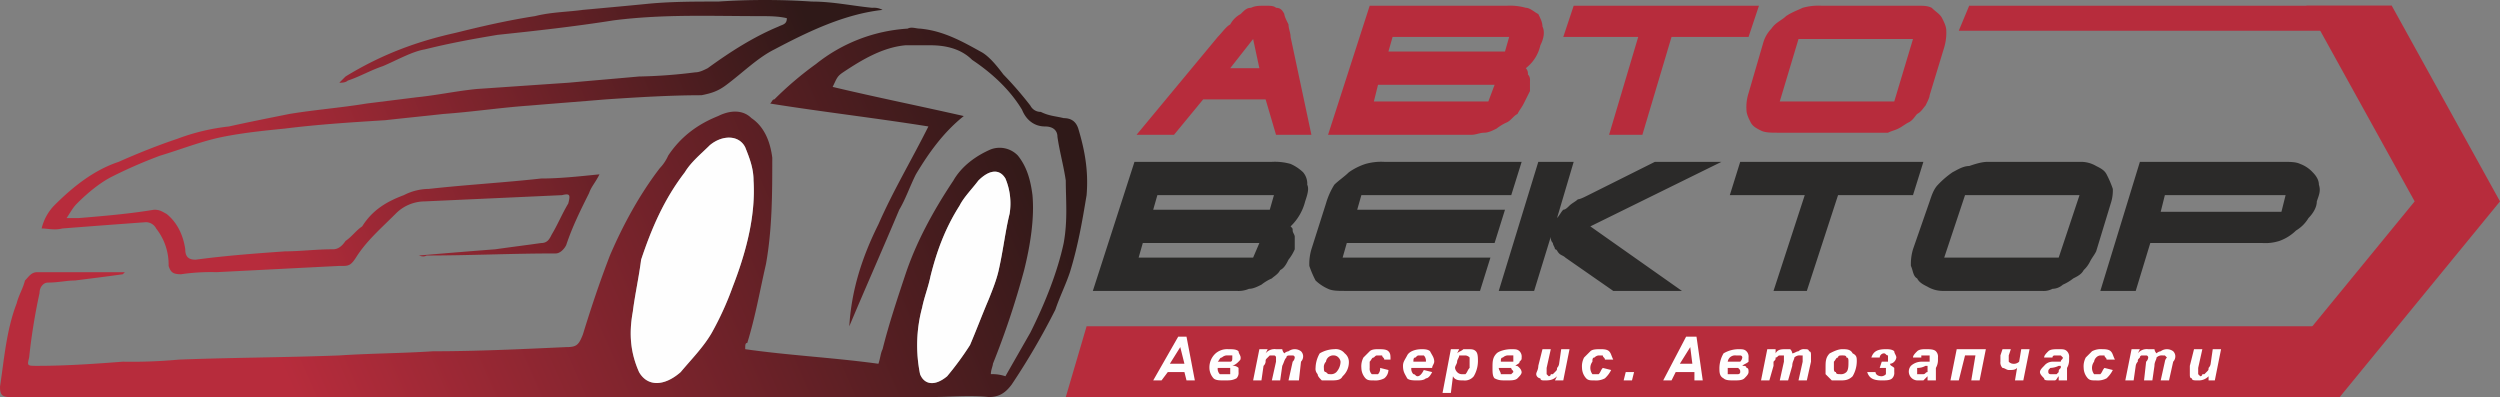
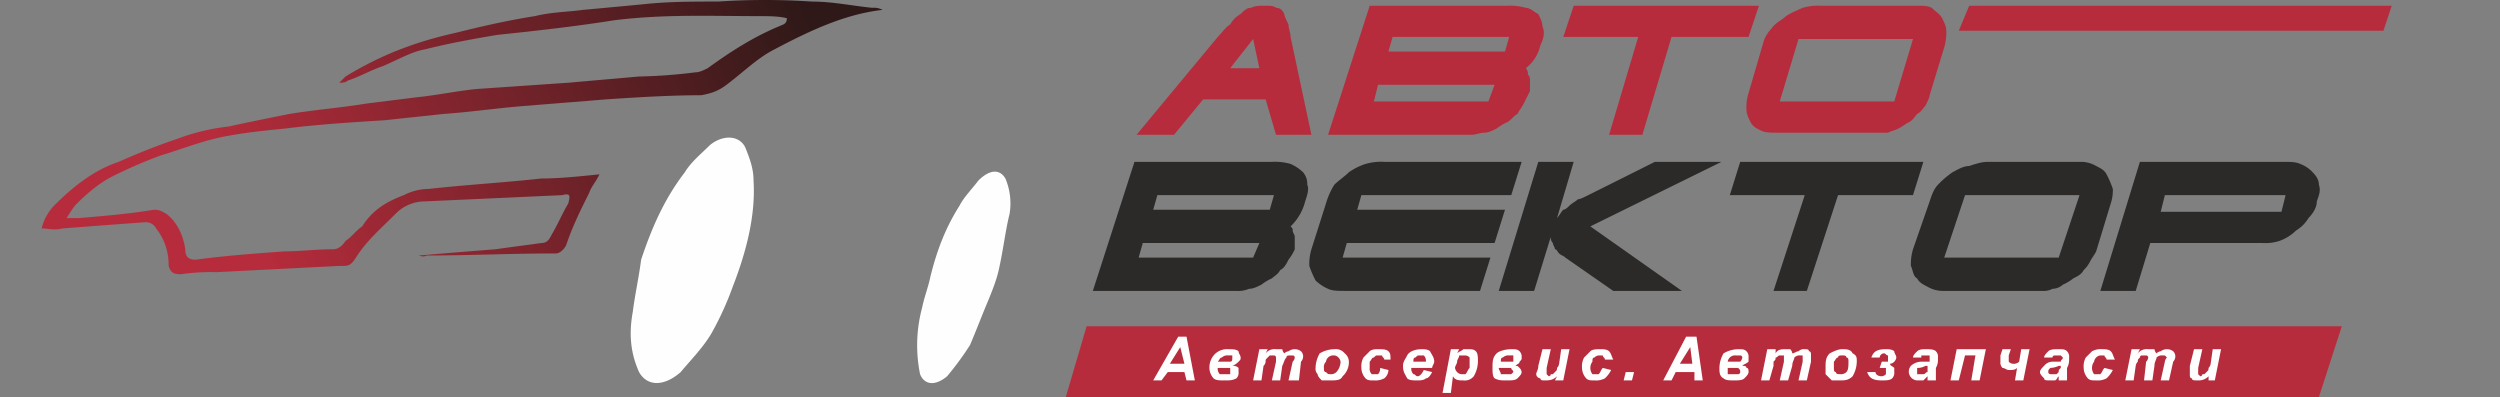
<svg xmlns="http://www.w3.org/2000/svg" xmlns:xlink="http://www.w3.org/1999/xlink" viewBox="0 0 1201 190.75">
  <rect x="0" y="0" width="1201" height="190.75" fill="#808080" stroke="none" />
  <defs>
    <style>.cls-1,.cls-2{fill:#b72c3c;}.cls-1,.cls-4,.cls-5,.cls-6{fill-rule:evenodd;}.cls-3{fill:#2b2a29;}.cls-4{fill:url(#linear-gradient);}.cls-5{fill:url(#linear-gradient-2);}.cls-6,.cls-7{fill:#fefefe;}</style>
    <linearGradient id="linear-gradient" x1="147.61" y1="349.07" x2="491.43" y2="499.55" gradientTransform="matrix(1, 0, 0, -1, 0, 553.5)" gradientUnits="userSpaceOnUse">
      <stop offset="0" stop-color="#b72c3c" />
      <stop offset="1" stop-color="#2f1918" />
    </linearGradient>
    <linearGradient id="linear-gradient-2" x1="121.67" y1="436.64" x2="385.99" y2="548.43" xlink:href="#linear-gradient" />
  </defs>
  <title>Asset 1</title>
  <g id="Layer_2" data-name="Layer 2">
    <g id="Layer_1-2" data-name="Layer 1">
      <g id="Слой_2">
        <g id="_1478886615728" data-name=" 1478886615728">
          <polygon class="cls-1" points="941 14.75 1145 14.75 1149 2.75 946 2.75 941 14.75" />
          <path class="cls-2" d="M564,64.75H546l39-47c2-2,4-5,6-6a12.05,12.05,0,0,1,5-5c2-2,3-3,5-3,2-1,4-1,7-1,2,0,4,0,5,1,2,0,3,1,4,3,0,1,1,3,2,5,0,2,1,4,1,6l10,47H613l-5-17H578Zm27-32h14l-3-14Zm133-30a27.69,27.69,0,0,1,9,1c2,0,4,2,6,3,1,2,2,4,2,6,1,2,1,5-1,9a19,19,0,0,1-7,11,3.67,3.67,0,0,1,1,3,3.67,3.67,0,0,1,1,3v5l-3,6c-1,2-2,3-3,5-2,1-3,3-5,4a21.86,21.86,0,0,0-5,3c-2,1-4,2-6,2s-4,1-6,1H638l20-62Zm-9,46,3-8H662l-2,8Zm8-24,2-7H669l-2,7Zm33-22h89l-5,15H803l-14,47H773l14-47H751Zm119,0h46c3,0,5,0,7,1,2,2,4,3,5,5s2,4,2,6a24.85,24.85,0,0,1-1,8l-7,23c0,1-1,3-2,5-1,1-2,3-4,4-1,1-2,3-4,4s-3,2-5,3-3,1-5,2H854c-3,0-6,0-8-1s-4-2-5-4-2-4-2-6a22,22,0,0,1,1-8l7-24a16.12,16.12,0,0,1,4-7c2-3,5-4,7-6,3-2,6-3,8-4A27.69,27.69,0,0,1,875,2.75Zm44,16H864l-9,30h55Z" />
          <path class="cls-3" d="M611,77.75a27.69,27.69,0,0,1,9,1,20.92,20.92,0,0,1,6,4,8.45,8.45,0,0,1,2,6c1,2,0,5-1,8a25.15,25.15,0,0,1-7,12c1,1,1,1,1,2s1,2,1,3v6a21.86,21.86,0,0,1-3,5c-1,2-2,4-4,5-1,2-3,3-4,4a21.86,21.86,0,0,0-5,3c-2,1-4,2-6,2a12.68,12.68,0,0,1-6,1H525l20-62Zm-9,46,3-7H549l-2,7Zm8-23,2-7H556l-2,7Zm55-23h66l-5,16H654l-2,7h71l-5,16H647l-2,7h71l-5,16H646c-3,0-6,0-8-1a20.92,20.92,0,0,1-6-4,48.75,48.75,0,0,1-3-7,24.85,24.85,0,0,1,1-8l7-22a35.52,35.52,0,0,1,4-9c2-2,5-4,7-6a29.94,29.94,0,0,1,8-4A27.69,27.69,0,0,1,665,77.75Zm130,0h32l-63,31,44,31H775l-23-16c-1-1-2-1-3-2s-1-2-2-2c0-1-1-2-1-3a3.67,3.67,0,0,1-1-3l-8,26H720l19-62h17l-8,27c1-1,2-3,3-4,1,0,2-1,3-2s3-2,4-3c1,0,3-1,5-2Zm41,0h88l-5,16H883l-15,46H852l15-46H831Zm119,0h45a14.45,14.45,0,0,1,7,2c2,1,4,2,5,4a48.75,48.75,0,0,1,3,7,19.52,19.52,0,0,1-1,7l-7,23c-1,2-2,3-3,5a13.8,13.8,0,0,1-3,4c-1,2-3,3-5,4a21.86,21.86,0,0,1-5,3,7.64,7.64,0,0,1-5,2,9,9,0,0,1-5,1H933a14.45,14.45,0,0,1-7-2c-2-1-4-2-5-4-2-1-2-4-3-6a24.85,24.85,0,0,1,1-8l8-23c1-3,2-6,4-8a43.49,43.49,0,0,1,7-6c2-1,5-3,8-3C949,78.75,952,77.75,955,77.75Zm44,16H944l-10,30h55Zm98-16c3,0,6,0,8,1a15.38,15.38,0,0,1,6,4q3,3,3,6c1,3,0,5-1,8,0,3-2,6-4,8a17.24,17.24,0,0,1-6,6,21.77,21.77,0,0,1-8,5,22,22,0,0,1-8,1h-54l-7,23h-17l19-62Zm-57,16-2,8h58l2-8Z" />
-           <path class="cls-4" d="M447,132.75c-1,5-3,10-4,15a69.68,69.68,0,0,0-1,32c2,5,7,6,13,1a143.09,143.09,0,0,0,11-15c3-7,6-15,9-22,2-5,4-10,5-15,2-9,3-18,5-26a30.85,30.85,0,0,0-2-17c-3-5-8-4-13,1-3,4-7,8-9,12C454,109.75,450,120.75,447,132.75Zm-139-8c-1,8-3,17-4,25-2,11-1,20,3,29,4,7,12,7,20,0,5-6,11-12,15-19a147.22,147.22,0,0,0,10-22c7-18,11-35,10-51,0-6-2-11-4-16-3-6-11-6-17-1-4,4-9,8-12,13C319,95.75,313,109.75,308,124.75Zm-249,7c-7,1-15,2-23,3-4,0-8,1-13,1-2,0-4,2-4,5a286.78,286.78,0,0,0-5,31c-1,4-1,4,4,4,14,0,28-1,41-2a243.69,243.69,0,0,0,27-1c26-1,51-1,77-2,15-1,30-1,45-2,21,0,42-1,64-2,5,0,6-1,8-6,4-13,8-25,13-38,6-14,14-29,24-42a20.92,20.92,0,0,0,4-6c6-9,14-15,24-19,6-3,12-3,16,1,6,4,9,11,10,19,0,17,0,34-3,51-3,13-5,25-9,38-1,0-1,1-1,3,21,3,42,4,64,7,1-3,1-5,2-7,3-12,7-24,11-36,5-15,13-30,23-45,4-7,11-12,18-15a12.13,12.13,0,0,1,13,3c4,5,6,11,7,19,1,11-1,24-4,36a395.6,395.6,0,0,1-15,45c0,1-1,3-1,5a19.52,19.52,0,0,1,7,1l12-21c7-14,13-29,16-43,2-11,1-21,1-30-1-7-3-14-4-21,0-3-2-5-6-5-5,0-9-3-11-8-6-10-15-18-24-24-5-5-12-7-20-7H435c-11,1-21,7-30,13-3,2-3,3-5,7,21,5,41,9,63,14-10,8-17,18-23,28-3,6-5,12-8,17-8,19-16,37-24,56,1-17,6-33,14-49,7-16,16-31,24-47-25-4-51-7-76-11,1-1,1-2,2-2a163.19,163.19,0,0,1,20-17,78.24,78.24,0,0,1,44-17c2-1,4,0,6,0,11,1,20,6,29,11,4,2,8,7,11,11a173.83,173.83,0,0,1,13,15,5.5,5.5,0,0,0,5,3c4,2,7,2,11,3,4,0,6,2,7,5,3,10,5,20,4,32-2,12-4,24-8,37-2,6-5,12-7,18a335.37,335.37,0,0,1-21,36c-3,4-6,6-11,6-9-1-19,0-28,0H5c-4,0-5-1-5-5,2-13,3-27,8-40,1-4,3-7,4-11,2-2,3-4,6-4H60Z" />
          <path class="cls-5" d="M424,4.75c-18,2-35,10-52,19-8,4-15,11-23,17-4,3-7,4-12,5-15,0-31,1-46,2-12,1-25,2-37,3-14,1-27,3-41,4-9,1-19,2-28,3-16,1-32,2-48,4-10,1-20,2-30,4s-20,6-30,9a228.77,228.77,0,0,0-23,10c-6,3-12,8-17,13-2,2-3,4-5,7h6c12-1,24-2,36-4,3,0,4,1,6,2,5,4,8,10,9,17,0,4,2,5,5,5,15-2,29-3,43-4,7,0,15-1,23-1,2,0,4-1,6-4,3-2,5-5,8-7,5-8,12-12,20-15a26.63,26.63,0,0,1,12-3c18-2,36-3,54-5,9,0,18-1,28-2-2,4-4,6-5,9-4,8-8,16-11,25-1,2-3,4-5,4-21,0-42,1-62,1-2,1-3,0-4,0,12-1,24-2,37-3,7-1,15-2,22-3,3,0,4-2,5-4,3-5,5-10,8-15,1-4,1-5-3-4l-66,3a19.74,19.74,0,0,0-14,6c-7,7-14,13-19,21-2,3-3,4-6,4h-2c-20,1-39,2-59,3a97,97,0,0,0-17,1c-4,0-5-1-6-4a27.92,27.92,0,0,0-6-18,5.5,5.5,0,0,0-5-3c-14,1-27,2-40,3-4,1-7,0-10,0a23.84,23.84,0,0,1,6-11c9-9,19-17,31-21,9-4,19-8,28-11a101.54,101.54,0,0,1,25-6c9-2,19-4,29-6,12-2,25-3,37-5l24-3c10-1,19-3,29-4,15-1,29-2,44-3,11-1,23-2,34-3a245.19,245.19,0,0,0,27-2c2,0,4-1,6-2,11-8,22-15,34-20,2-1,4-1,4-4-4-1-9-1-13-1-24,0-46-1-70,2-19,3-37,5-56,7-12,2-23,4-35,7-6,1-13,5-20,8-6,2-11,5-17,7-1,1-3,1-4,1l3-3c18-11,35-17,53-21,12-3,25-6,38-8,8-2,16-2,23-3,11-1,22-2,32-3,11-1,22-1,33-1a337.88,337.88,0,0,1,45,0c10,0,19,2,29,3A9,9,0,0,1,424,4.75Z" />
          <path class="cls-6" d="M308,124.75c5-15,11-29,21-42,3-5,8-9,12-13,6-5,14-5,17,1,2,5,4,10,4,16,1,16-3,33-10,51a147.22,147.22,0,0,1-10,22c-4,7-10,13-15,19-8,7-16,7-20,0-4-9-5-18-3-29C305,141.75,307,132.75,308,124.75Z" />
          <path class="cls-6" d="M447,132.75c3-12,7-23,14-34,2-4,6-8,9-12,5-5,10-6,13-1a30.85,30.85,0,0,1,2,17c-2,8-3,17-5,26-1,5-3,10-5,15-3,7-6,15-9,22a143.09,143.09,0,0,1-11,15c-6,5-11,4-13-1a69.68,69.68,0,0,1,1-32C444,142.75,446,137.75,447,132.75Z" />
          <polygon class="cls-1" points="512 190.75 1114 190.75 1125 156.75 522 156.75 512 190.75" />
          <path class="cls-7" d="M569,178.75h-8l-3,4h-4l12-21h4l4,21h-4Zm0-4-2-8-5,8Zm23,1a3.67,3.67,0,0,1,3,1v2a3.67,3.67,0,0,1-1,3c-2,1-3,1-6,1-2,0-4,0-5-1a7.64,7.64,0,0,1-2-5,9.08,9.08,0,0,1,3-7,8.45,8.45,0,0,1,6-2c2,0,4,0,5,1,0,1,1,2,1,3s0,1-1,2A7.69,7.69,0,0,1,592,175.75Zm-7-2h6c1,0,1-1,1-2v-1h-2a3.67,3.67,0,0,0-3,1C586,171.75,586,172.75,585,173.75Zm0,3a3.67,3.67,0,0,0,1,3h5v-3h-6Zm20-9h4l-1,2a5.51,5.51,0,0,1,5-2h3a3.49,3.49,0,0,0,1,2,3.49,3.49,0,0,1,2-1,5,5,0,0,1,6,0,3.49,3.49,0,0,1,1,2,3.67,3.67,0,0,1-1,3l-1,9h-5l2-9a3.1,3.1,0,0,0,1-2,1,1,0,0,0-1-1h-1c-1,0-2,0-2,1-1,1-1,2-2,4l-1,7h-4l2-9v-2a1,1,0,0,0-1-1h-2l-1,1c-1,1-1,1-1,2a3.1,3.1,0,0,1-1,2l-1,7h-4Zm27,9a14.45,14.45,0,0,1,2-7,14.45,14.45,0,0,1,7-2,5.51,5.51,0,0,1,5,2,5.2,5.2,0,0,1,2,4,9.08,9.08,0,0,1-3,7c-1,2-3,2-6,2h-4c-1-1-2-2-2-3A3.67,3.67,0,0,1,632,176.75Zm12-3a3.49,3.49,0,0,0-1-2,3.1,3.1,0,0,0-2-1,3.67,3.67,0,0,0-3,1,3.49,3.49,0,0,0-1,2,3.67,3.67,0,0,0-1,3c0,1,0,2,1,2,1,1,1,1,2,1a3.67,3.67,0,0,0,3-1A7.64,7.64,0,0,0,644,173.75Zm19,3,4,1a5.2,5.2,0,0,1-2,4,9,9,0,0,1-5,1c-2,0-3,0-4-1a7.64,7.64,0,0,1-2-5,9,9,0,0,1,1-5l3-3c1-1,3-1,4-1,2,0,4,0,5,1s1,2,1,4h-3c0-1-1-1-1-2h-2c-1,0-1,0-2,1-1,0-1,1-2,2v3a3.67,3.67,0,0,0,1,3h3A3.67,3.67,0,0,0,663,176.75Zm25,0H678a3.67,3.67,0,0,0,1,3c1,0,1,1,2,1s2-1,3-3l4,1q-1.5,3-3,3c-1,1-3,1-4,1-2,0-4,0-5-1-1-2-2-3-2-6,0-2,1-3,2-5s4-3,7-3c1,0,3,0,4,1,1,2,2,3,2,5C689,174.75,688,175.75,688,176.75Zm-3-3h0a3.67,3.67,0,0,0-1-3h-2c-1,0-1,0-2,1-1,0-1,1-1,2Zm12-6h4l-1,2c1-1,2-1,3-2h2c2,0,3,0,4,1s1,3,1,5a14.45,14.45,0,0,1-2,7,5.51,5.51,0,0,1-5,2c-2,0-4,0-5-2l-1,8h-4Zm2,9a3.49,3.49,0,0,0,1,2,3.1,3.1,0,0,0,2,1h2c1-1,1-2,2-3v-5a3.1,3.1,0,0,0-2-1h-3c0,1-1,2-1,3S699,175.75,699,176.75Zm29-1c1,0,1,0,2,1a3.49,3.49,0,0,1,1,2c0,1-1,2-2,3s-3,1-5,1c-3,0-4,0-6-1-1-1-1-3-1-5,0-3,0-5,2-7,1-1,4-2,7-2,2,0,3,0,4,1a3.67,3.67,0,0,1,1,3c0,1,0,1-1,2C730,174.75,729,174.75,728,175.75Zm-7-2h6v-3h-2a3.67,3.67,0,0,0-3,1C721,171.75,721,172.75,721,173.75Zm-1,3c0,1,1,2,1,3h5l1-1c0-1-1-1-1-2h-6Zm21-9h4l-2,9v3l1,1a1,1,0,0,0,1-1h1l1-1c1-1,1-1,1-2a3.49,3.49,0,0,0,1-2l1-7h4l-3,15h-4l1-2c-2,2-4,2-6,2-1,0-2,0-2-1a2.15,2.15,0,0,1-2-2c0-1,1-2,1-4Zm29,9,4,1a13.8,13.8,0,0,1-3,4,9,9,0,0,1-5,1c-2,0-3,0-4-1a7.64,7.64,0,0,1-2-5,9,9,0,0,1,1-5l3-3c1-1,3-1,5-1,1,0,3,0,4,1s1,2,2,4h-4c0-1-1-1-1-2h-2a3.1,3.1,0,0,0-2,1c-1,0-1,1-1,2a5,5,0,0,0,0,6h3C769,178.75,769,177.75,770,176.75Zm11,2h4l-1,4h-4Zm33,0h-9l-2,4h-4l11-21h5l3,21h-4Zm-1-4-1-8-5,8Zm24,1c1,0,2,0,2,1,1,0,1,1,1,2s-1,2-2,3-3,1-5,1-4,0-5-1c-2-1-2-3-2-5a14.45,14.45,0,0,1,2-7,14.45,14.45,0,0,1,7-2c2,0,3,0,4,1a3.67,3.67,0,0,1,1,3v2C839,174.75,838,174.75,837,175.75Zm-7-2h6a3.49,3.49,0,0,0,1-2,1,1,0,0,0-1-1h-2a3.67,3.67,0,0,0-3,1A3.49,3.49,0,0,0,830,173.75Zm0,3v3h5a1,1,0,0,0,1-1c0-1,0-1-1-2h-5Zm19-9h4v2c1-2,3-2,5-2h2a3.1,3.1,0,0,1,1,2c1,0,2-1,3-1a3.67,3.67,0,0,1,3-1c1,0,2,0,2,1,1,0,1,1,1,2v3l-2,9h-4l2-9v-3h-1a3.67,3.67,0,0,0-3,1c0,1-1,2-1,4l-2,7h-4l2-9v-3h-2c-1,0-1,1-2,1,0,1,0,1-1,2v2l-2,7h-4Zm28,9c0-3,0-5,2-7,2-1,4-2,6-2s4,0,5,2c2,1,2,2,2,4a14.45,14.45,0,0,1-2,7c-2,2-4,2-6,2h-4l-3-3Zm11-3c0-1,0-2-1-2,0-1-1-1-2-1s-2,0-2,1c-1,0-1,1-2,2v3c0,1,0,2,1,2,0,1,1,1,2,1a3.67,3.67,0,0,0,3-1C888,177.75,888,175.75,888,173.75Zm15-2h-4c1-3,3-4,7-4,1,0,3,0,4,1,0,1,1,2,1,3a3.49,3.49,0,0,1-1,2,3.1,3.1,0,0,1-2,1c0,1,1,1,2,2v2a3.67,3.67,0,0,1-1,3c-1,1-3,1-5,1-4,0-6-1-7-4h4c0,1,1,2,3,2a3.1,3.1,0,0,0,2-1v-3h-3l1-3h3v-3c-1,0-1-1-2-1A2.15,2.15,0,0,0,903,171.75Zm20,0h-4c0-1,1-2,2-3s3-1,4-1c2,0,4,0,5,1a3.67,3.67,0,0,1,1,3v1a7.56,7.56,0,0,1-1,4v6h-4v-2l-2,2h-3a4.26,4.26,0,0,1-3-7,7.64,7.64,0,0,1,5-2h4v-3h-4Zm3,4h-1a7.56,7.56,0,0,1-4,1v3h3c1,0,1-1,2-1v-3Zm14-8h14l-3,15h-4l2-12h-5l-3,12h-4Zm22,0h4l-1,3v3a3.1,3.1,0,0,0,2,1,3.67,3.67,0,0,0,3-1l1-6h4l-3,15h-4l1-6c-1,1-2,1-4,1-1,0-2-1-3-1a3.67,3.67,0,0,1-1-3v-3h0Zm24,4h-4c0-1,1-2,2-3s3-1,5-1,3,0,4,1a3.67,3.67,0,0,1,1,3v1a7.56,7.56,0,0,1-1,4v6h-4v-2c-1,1-1,2-2,2h-2c-2,0-3,0-3-1-1-1-2-2-2-3s1-2,2-3a5.2,5.2,0,0,1,4-2h4c0-1,1-1,1-2l-1-1h-3A1,1,0,0,0,986,171.75Zm4,4h-1a10,10,0,0,1-4,1c-1,1-1,1-1,2a1,1,0,0,0,1,1h3l1-1c0-1,0-1,1-2Zm21,1,4,1a13.8,13.8,0,0,1-3,4,9,9,0,0,1-5,1c-2,0-3,0-4-1a7.64,7.64,0,0,1-2-5,9,9,0,0,1,1-5l3-3a9,9,0,0,1,5-1c1,0,3,0,4,1s1,2,2,4h-4c0-1-1-1-1-2h-2a3.1,3.1,0,0,0-2,1,3.49,3.49,0,0,0-1,2,5,5,0,0,0,0,6h3C1010,178.75,1010,177.75,1011,176.75Zm13-9h4l-1,2a5.51,5.51,0,0,1,5-2h3a3.49,3.49,0,0,0,1,2,3.49,3.49,0,0,1,2-1,5,5,0,0,1,6,0,3.49,3.49,0,0,1,1,2,3.67,3.67,0,0,1-1,3l-2,9h-4l2-9a3.49,3.49,0,0,1,1-2l-1-1h-1a3.67,3.67,0,0,0-3,1c0,1-1,2-1,4l-1,7h-4l1-9a3.1,3.1,0,0,0,1-2,1,1,0,0,0-1-1h-2a1,1,0,0,0-1,1c-1,1-1,1-1,2a3.49,3.49,0,0,0-1,2l-1,7h-4Zm30,0h4l-2,9v3l1,1a1,1,0,0,0,1-1h1l1-1c1-1,1-1,1-2a3.49,3.49,0,0,0,1-2l1-7h4l-3,15h-3v-2a6.46,6.46,0,0,1-5,2c-2,0-3,0-3-1-1,0-1-1-1-2v-4Z" />
-           <polygon class="cls-1" points="1160 96.75 1108 2.75 1149 2.75 1201 96.75 1124 190.75 1083 190.75 1160 96.75" />
        </g>
      </g>
    </g>
  </g>
</svg>